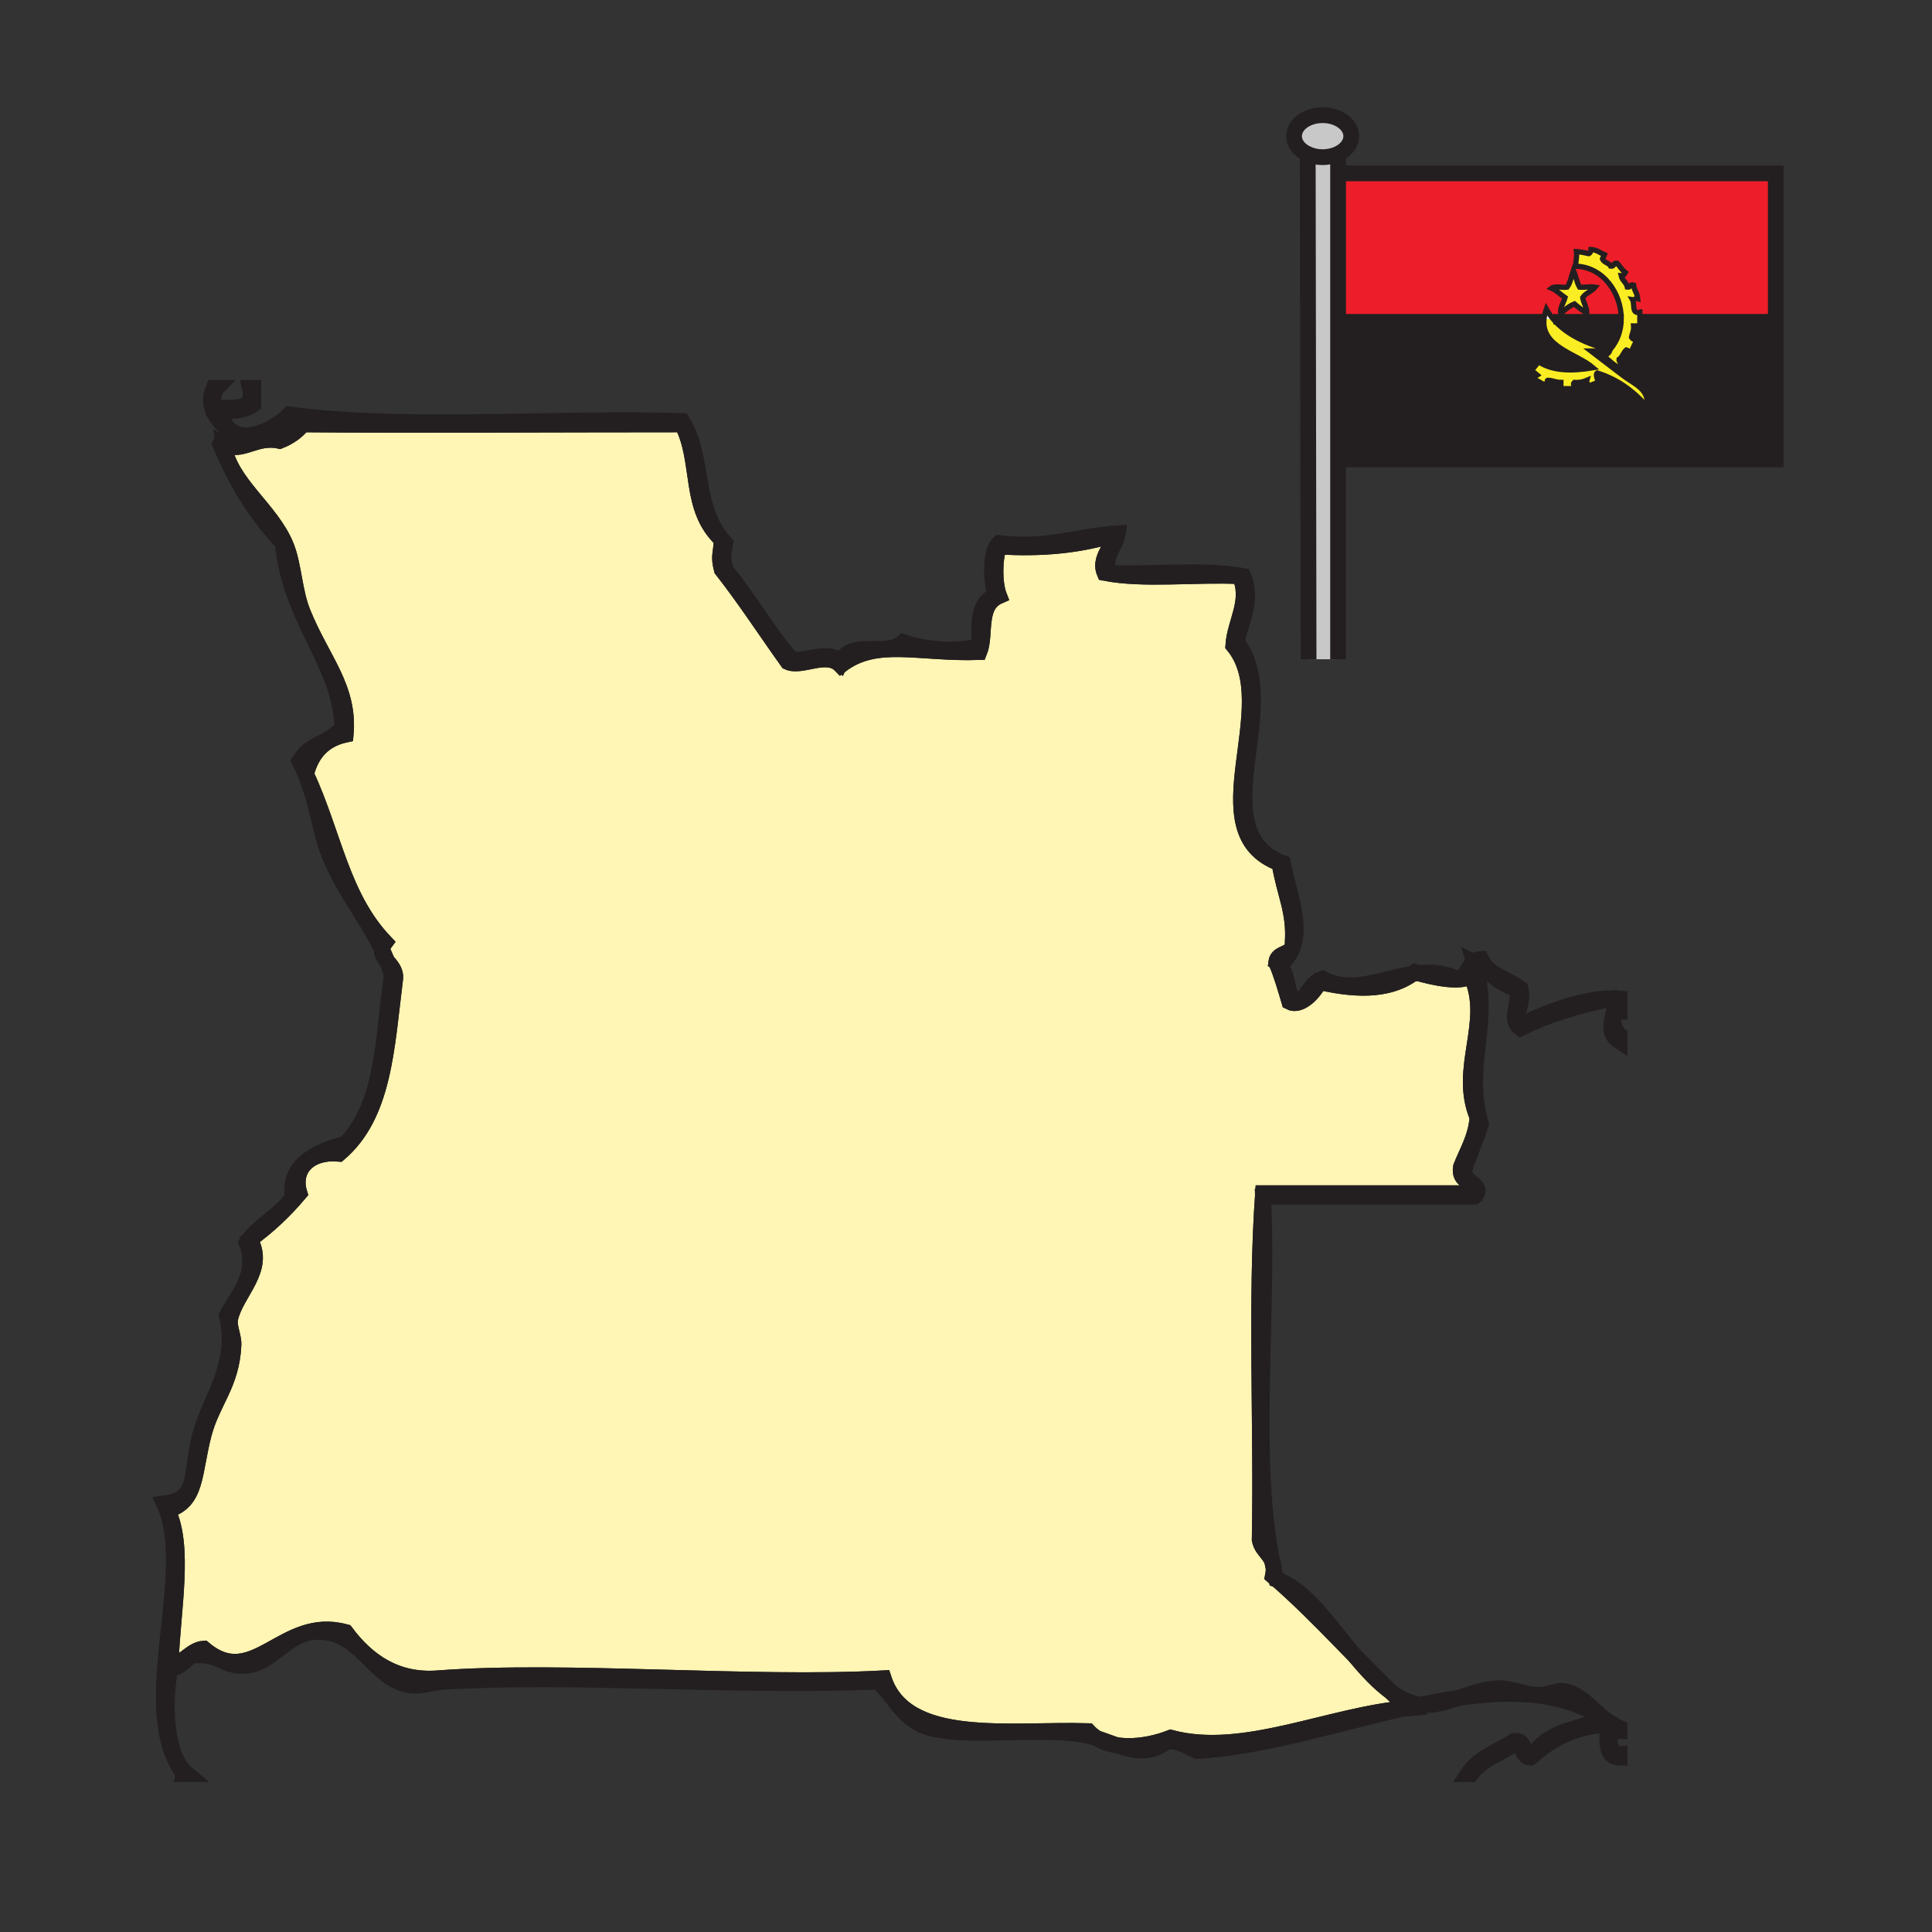
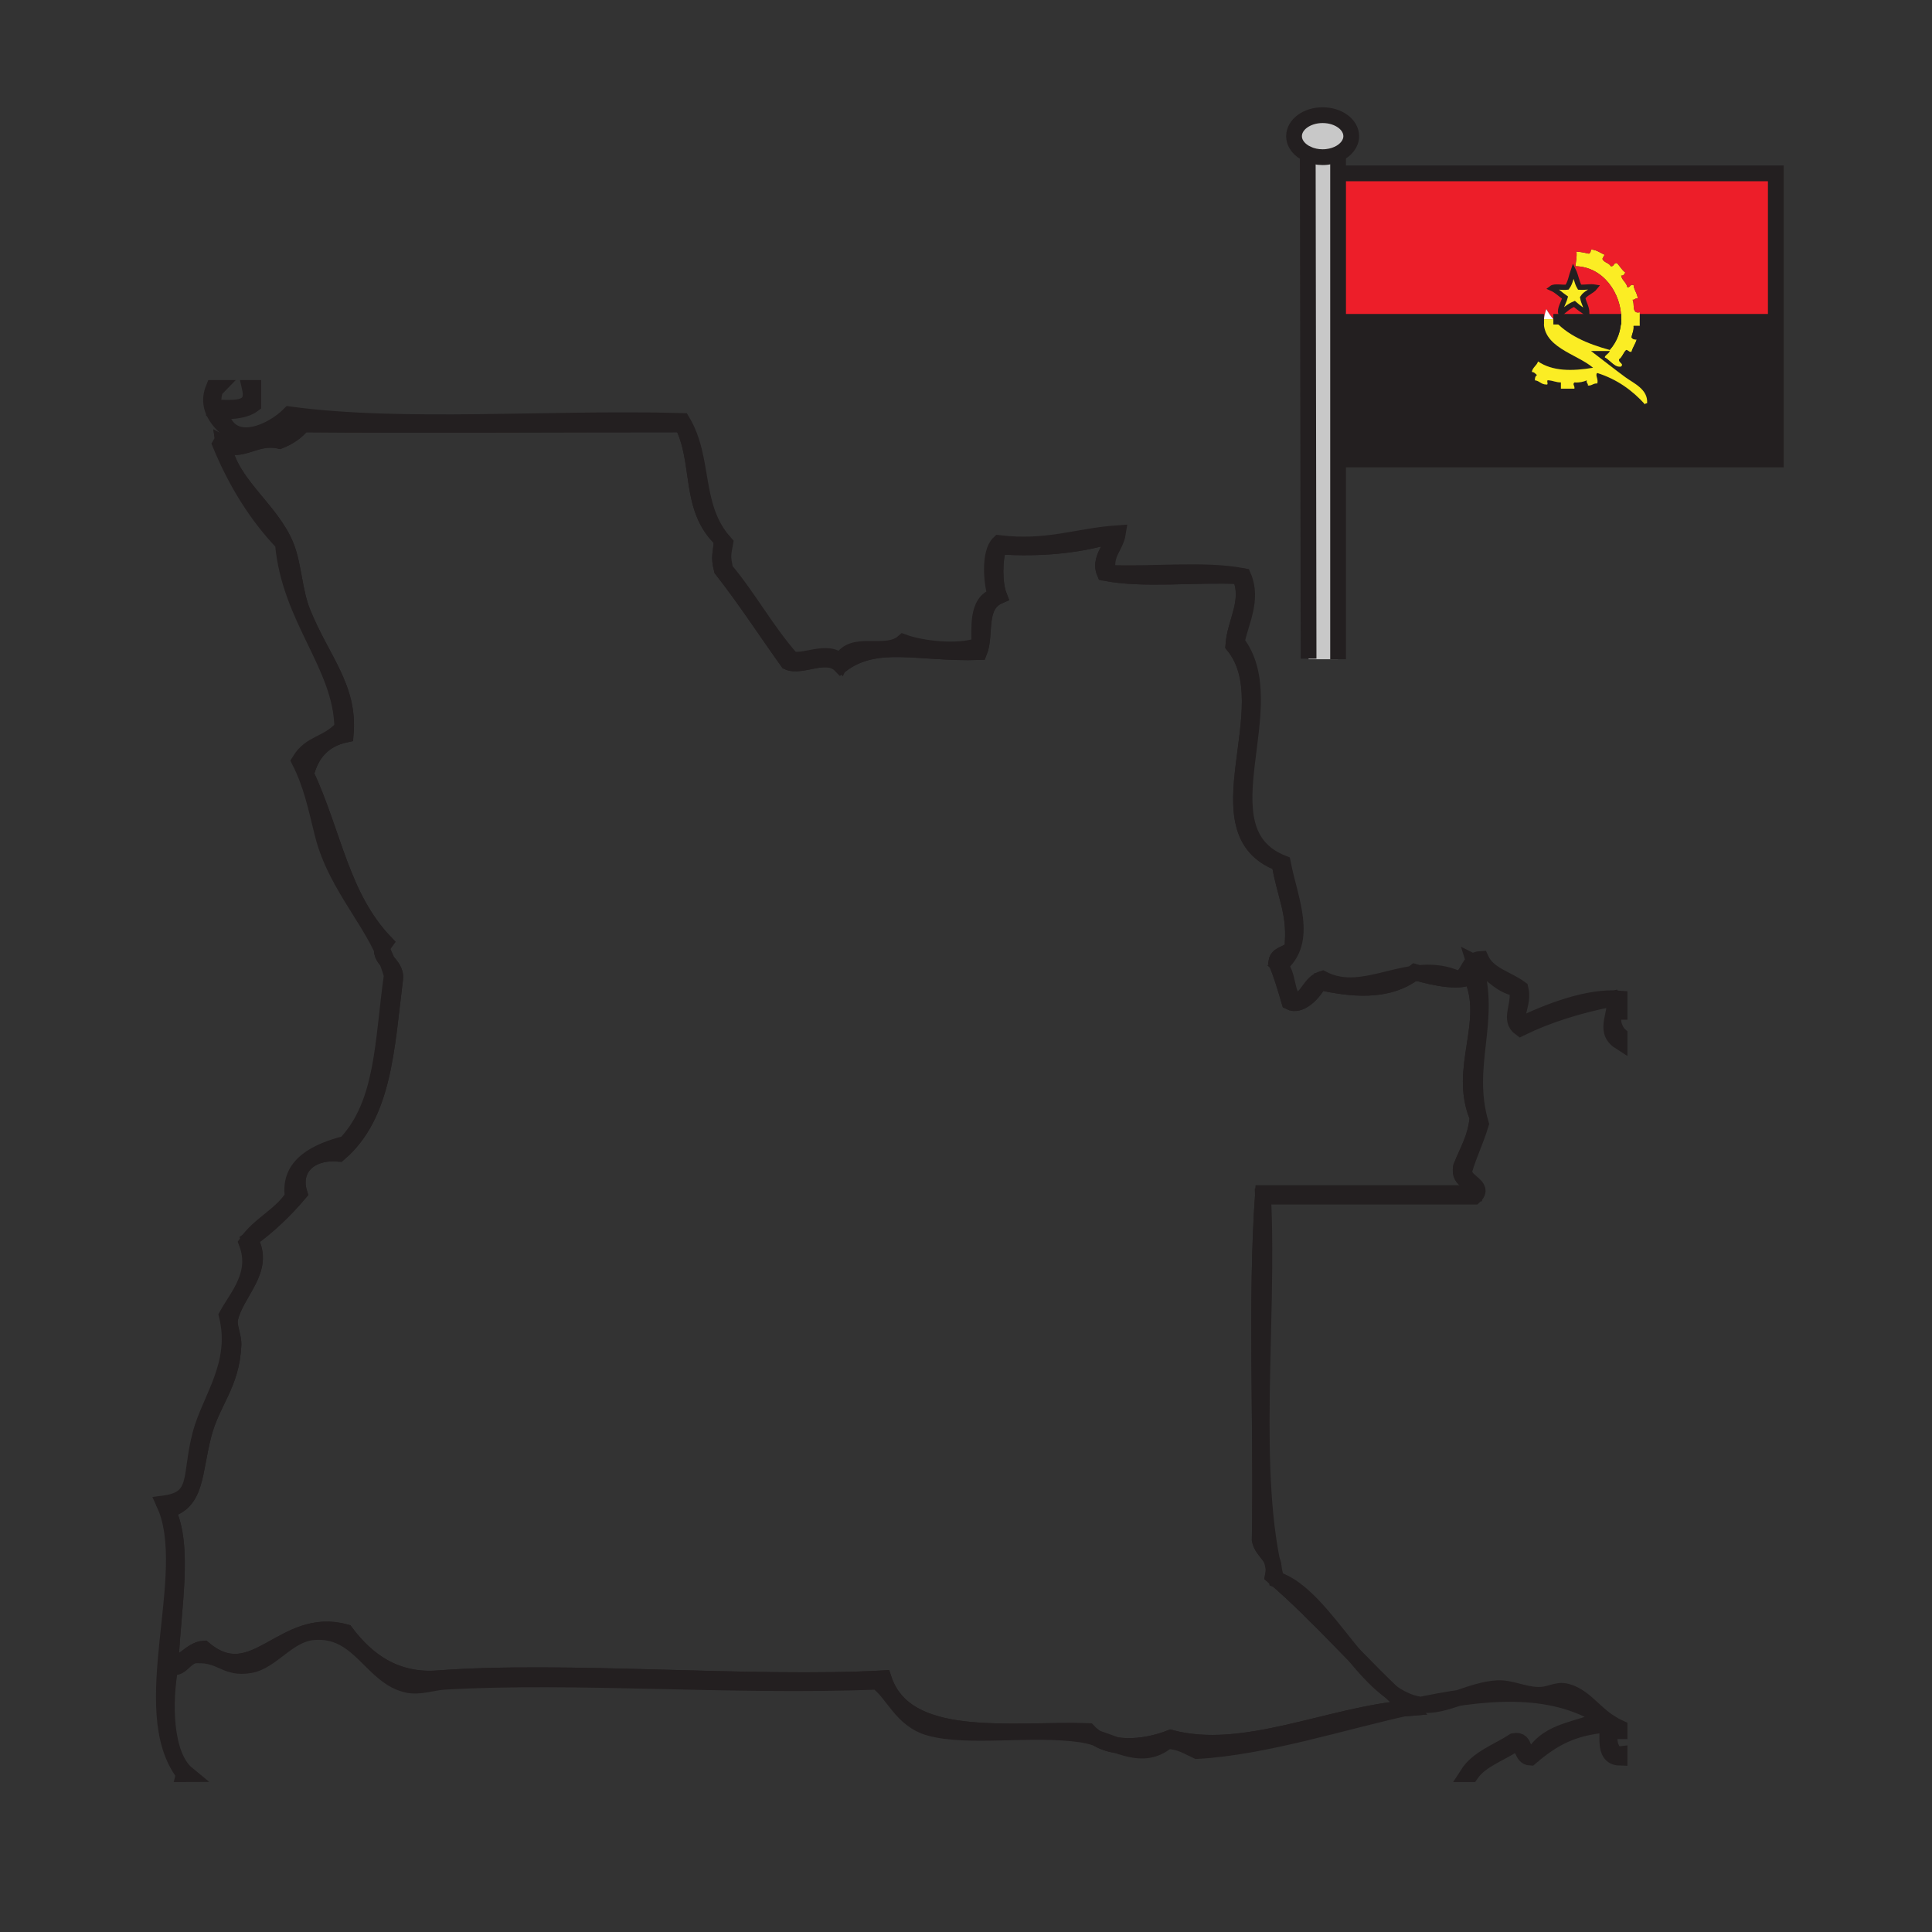
<svg xmlns="http://www.w3.org/2000/svg" width="850.89" height="850.89" viewBox="0 0 850.89 850.89" overflow="visible">
  <rect x="0" y="0" width="850.89" height="850.89" fill="#333333" stroke="none" />
-   <path d="M643.48 513.91c-1.32 7.13 6.1 5.53 5.819 11.62h-93.02c-3.391 47.97-.49 102.229-1.46 152.609 1.16 6.11 7.64 6.9 5.819 15.99 21.101 18.14 38.99 39.5 59.591 58.14C585.43 755.09 547.8 774 515.58 765.35c-11.67 4.591-28.021 6.11-36.33-2.909-34.46-1.04-80.46 6.56-90.12-23.25-58.49 3.21-140.48-4.261-196.22 0-18.61 1.42-31.27-7.761-40.69-20.351-27.82-7.71-40.22 26.12-62.5 7.271-6.03.38-10.11 8.439-14.53 5.81.82-22.78 6.46-51.09-1.46-66.86 13.13-3.529 11.53-16.439 15.99-33.43 3.8-14.479 12.28-21.76 13.08-39.24.18-3.85-2.2-8.25-1.45-11.63 2.57-11.68 16.21-21.58 8.72-34.88 8.18-5.86 15.36-12.74 21.8-20.35-3.32-10.75 4.51-18.57 17.44-17.44 19.83-16.939 20.88-46.33 24.71-77.03.76-7.18-9.48-9.069-4.36-15.99-19.25-20.14-22.48-47.32-34.88-74.13 2.31-9.31 7.87-15.38 17.44-17.44 1.85-20.81-10.43-32.81-18.9-53.78-3.77-9.34-3.88-20.52-7.26-29.06-6.53-16.5-25.09-27.76-27.62-45.06 7.88 4.42 14.13-3.88 24.71-1.45 4.17-1.65 7.62-4.01 10.17-7.27 46.62.41 111.85-.01 167.15 0 8.53 16.71 2.51 36.95 17.44 50.87-.37 6.67-1.54 7.02 0 13.08 10.22 13.03 19.37 27.14 29.07 40.7 6.06 2.8 17.08-4.93 23.26 1.45 15.76-12.05 34.15-4.91 61.04-5.81 3.149-7.73-.98-20.48 8.72-24.71-2.14-5.47-2.14-16.34 0-21.8 18.64 1.19 34.38-.51 47.96-4.36 6.3 1.38-4.85 8.04-1.45 15.98 16.96 3.39 40.21.49 59.59 1.46 4.801 11.07-2.279 20.29-2.899 30.52 21.979 26.73-16.75 82.06 20.34 95.93 2.21 13.64 6.74 21.06 5.82 34.88.46 5.79-6.721 3.94-7.271 8.72 2.33 5.42 4.05 11.46 5.82 17.44 4.689 2.5 10.92-4.04 13.08-8.721 13.26 2.9 29.899 5.17 42.149-4.359 8.851 2.699 21.21 4.989 24.7 1.449 9.55 20.471-6.22 40.761 2.91 62.5-.719 8.97-4.539 14.84-7.269 21.81z" fill="#fff5b4" />
  <path d="M718.55 148.6c.391.68 1.15.99 2.29.92-.57 2.04-1.78 3.43-2.29 5.53-1.14.07-1.42-.72-2.29-.92-1.319 1.12-1.71 3.19-3.2 4.15-.159 1.6 2.33 1.75.921 3.22-2.73.65-4.94-2.94-7.32-4.14.47-1.22 1.81-1.56 2.28-2.77v-.46c3.439-3.83 5.02-8.65 5.079-13.54h8.19v2.94h-2.75c.2 2.19-.66 3.32-.91 5.07zM719.01 132c1.07 1.84-.55 6.39 3.2 5.53v3.06h-8.19c.141-11.42-8.029-23.17-20.17-23.34.19-2.11.69-3.91.46-6.45 1.99.14 3.74.53 5.48.92.62-.3.86-.99.92-1.84 2.58.16 4.01 1.48 5.95 2.3-.24.68-.68 1.16-.92 1.84.64 1.67 2.89 1.7 3.66 3.23 1.619.25 1.13-1.63 2.75-1.38 1.26 1.33 2.17 3.03 3.659 4.15-.399.67-.689 1.46-1.829 1.38.449 2.16 2.289 2.91 2.739 5.07 1.44.22 1.04-1.42 2.74-.92.23 2.39 1.67 3.55 1.84 5.99-1.299-.38-1.189.65-2.289.46z" fill="#fbed24" />
  <path d="M714.02 140.59h-15.14V138c-.03-2.89-1.42-4.41-1.83-6.92 1.311-2.06 4.01-2.73 5.49-4.61-2.34-.41-3.76.17-6.86 0-1.27-2.1-1.63-5.12-2.75-7.37l.92-1.85c12.14.17 20.31 11.92 20.17 23.34z" fill="#ed1e29" />
  <path d="M782.1 88.66v51.93h-59.89v-3.06c-3.75.86-2.13-3.69-3.2-5.53 1.101.19.99-.84 2.29-.46-.17-2.44-1.609-3.6-1.84-5.99-1.7-.5-1.3 1.14-2.74.92-.45-2.16-2.29-2.91-2.739-5.07 1.14.08 1.43-.71 1.829-1.38-1.489-1.12-2.399-2.82-3.659-4.15-1.62-.25-1.131 1.63-2.75 1.38-.771-1.53-3.021-1.56-3.66-3.23.24-.68.68-1.16.92-1.84-1.94-.82-3.37-2.14-5.95-2.3-.06.85-.3 1.54-.92 1.84-1.74-.39-3.49-.78-5.48-.92.23 2.54-.27 4.34-.46 6.45l-.92 1.85c-.88 2.49-1.29 5.45-2.739 7.37-2.15.3-5.48-.6-6.86.46 2.35 1.01 3.939 2.79 5.939 4.15-.55 2.06-2.539 5.11-1.819 6.92 1.78-1.59 3.569-3.16 5.939-4.15 1.721 1.49 3.561 2.86 5.49 4.15v2.59h-14.75a27.767 27.767 0 0 1-3.09-4.44c-.58 1.61-.92 3.08-1.05 4.44H590.72l-.59-64.24H782.1v12.31z" fill="#ed1e29" />
  <path d="M695.68 126.47c3.101.17 4.521-.41 6.86 0-1.48 1.88-4.18 2.55-5.49 4.61.41 2.51 1.8 4.03 1.83 6.92-1.93-1.29-3.77-2.66-5.49-4.15-2.37.99-4.159 2.56-5.939 4.15-.72-1.81 1.27-4.86 1.819-6.92-2-1.36-3.59-3.14-5.939-4.15 1.38-1.06 4.71-.16 6.86-.46 1.449-1.92 1.859-4.88 2.739-7.37 1.12 2.25 1.48 5.27 2.75 7.37z" fill="#fbed24" />
  <path d="M714.02 140.59c-.06 4.89-1.64 9.71-5.079 13.54-10.021-2.74-18.931-6.61-24.811-13.54h29.89z" fill="#231f20" />
  <path d="M679.99 140.59c-1.21 12.35 14.479 15.2 21.64 21.38-9.3 1.55-17.8 1.57-24.25-2.77-.59 1.87-2.36 2.54-2.74 4.61 1.16.05 1.601.85 2.28 1.38-.67.39-.979 1.16-.91 2.31 2.07.21 2.71 1.87 5.03 1.84 1.24.33-.33-2.17.92-1.84 2.021.11 3.33.94 5.49.92v2.76h5.939c.23-1.45-1-1.8 0-2.76 2.301.16 3.99-.28 5.49-.92-.38 1.3.64 1.19.46 2.3 1.82.14 2.3-1.06 4.12-.92.62-1.89-1.11-3.76 0-4.61 8.82 2.79 15.51 7.72 21.04 13.83.1-.36.38-.54.91-.46.49-6.2-5.9-8.8-9.601-11.52-4.949-3.64-10.109-7.75-15.1-11.53h8.23c-.471 1.21-1.811 1.55-2.28 2.77 2.38 1.2 4.59 4.79 7.32 4.14 1.409-1.47-1.08-1.62-.921-3.22 1.49-.96 1.881-3.03 3.2-4.15.87.2 1.15.99 2.29.92.51-2.1 1.72-3.49 2.29-5.53-1.14.07-1.899-.24-2.29-.92.25-1.75 1.11-2.88.91-5.07h2.75v-2.94h59.89v61.77H591.28l-.561-61.77h89.271z" fill="#231f20" />
  <path d="M679.99 140.59c.13-1.36.47-2.83 1.05-4.44.9 1.61 1.94 3.09 3.09 4.44h-4.14z" fill="#fff" />
  <path d="M681.04 169.34c-2.32.03-2.96-1.63-5.03-1.84-.069-1.15.24-1.92.91-2.31-.68-.53-1.12-1.33-2.28-1.38.38-2.07 2.15-2.74 2.74-4.61 6.45 4.34 14.95 4.32 24.25 2.77-7.16-6.18-22.85-9.03-21.64-21.38h4.14c5.88 6.93 14.79 10.8 24.811 13.54v.46h-8.23c4.99 3.78 10.15 7.89 15.1 11.53 3.7 2.72 10.091 5.32 9.601 11.52-.53-.08-.811.1-.91.46-5.53-6.11-12.22-11.04-21.04-13.83-1.11.85.62 2.72 0 4.61-1.82-.14-2.3 1.06-4.12.92.18-1.11-.84-1-.46-2.3-1.5.64-3.189 1.08-5.49.92-1 .96.23 1.31 0 2.76h-5.939v-2.76c-2.16.02-3.47-.81-5.49-.92-1.253-.33.317 2.17-.923 1.84z" fill="#fbed24" />
  <path d="M582.51 50.72c6.96 0 12.601 4.14 12.601 9.25 0 3.26-2.311 6.13-5.79 7.78-1.96.92-4.301 1.47-6.811 1.47-2.399 0-4.649-.5-6.55-1.36-3.62-1.62-6.04-4.55-6.04-7.89 0-5.11 5.64-9.25 12.59-9.25z" fill="#c8c8c8" />
  <path d="M582.51 69.22c2.51 0 4.851-.55 6.811-1.47v222.59h-13l-.36-222.48c1.899.86 4.149 1.36 6.549 1.36z" fill="#c8c8c8" />
  <g fill="none" stroke="#231f20">
    <path stroke-width="6.94" d="M590.13 76.35H782.1V202.36H591.28M575.96 67.86c-3.62-1.62-6.04-4.55-6.04-7.89 0-5.11 5.64-9.25 12.59-9.25 6.96 0 12.601 4.14 12.601 9.25 0 3.26-2.311 6.13-5.79 7.78-1.96.92-4.301 1.47-6.811 1.47-2.4 0-4.65-.5-6.55-1.36z" />
-     <path stroke-width="6.94" d="M575.96 67.61v.25l.36 222.48M589.32 67.14V290.34" />
+     <path stroke-width="6.94" d="M575.96 67.61l.36 222.48M589.32 67.14V290.34" />
    <path stroke-width="4.627" d="M780.97 89.3l1.13-.64.66-.38M722.21 140.59h59.83M684.13 140.59h29.89M589.78 140.59h90.21" />
    <path d="M692.93 119.1c1.12 2.25 1.48 5.27 2.75 7.37 3.101.17 4.521-.41 6.86 0-1.48 1.88-4.18 2.55-5.49 4.61.41 2.51 1.8 4.03 1.83 6.92-1.93-1.29-3.77-2.66-5.49-4.15-2.37.99-4.159 2.56-5.939 4.15-.72-1.81 1.27-4.86 1.819-6.92-2-1.36-3.59-3.14-5.939-4.15 1.38-1.06 4.71-.16 6.86-.46 1.449-1.92 1.859-4.88 2.739-7.37z" stroke-width="2.313" />
-     <path d="M714.02 140.59c.141-11.42-8.029-23.17-20.17-23.34.19-2.11.69-3.91.46-6.45 1.99.14 3.74.53 5.48.92.62-.3.86-.99.92-1.84 2.58.16 4.01 1.48 5.95 2.3-.24.68-.68 1.16-.92 1.84.64 1.67 2.89 1.7 3.66 3.23 1.619.25 1.13-1.63 2.75-1.38 1.26 1.33 2.17 3.03 3.659 4.15-.399.67-.689 1.46-1.829 1.38.449 2.16 2.289 2.91 2.739 5.07 1.44.22 1.04-1.42 2.74-.92.23 2.39 1.67 3.55 1.84 5.99-1.3-.38-1.189.65-2.29.46 1.07 1.84-.55 6.39 3.2 5.53v6h-2.75c.2 2.19-.66 3.32-.91 5.07.391.68 1.15.99 2.29.92-.57 2.04-1.78 3.43-2.29 5.53-1.14.07-1.42-.72-2.29-.92-1.319 1.12-1.71 3.19-3.2 4.15-.159 1.6 2.33 1.75.921 3.22-2.73.65-4.94-2.94-7.32-4.14.47-1.22 1.81-1.56 2.28-2.77h-8.23c4.99 3.78 10.15 7.89 15.1 11.53 3.7 2.72 10.091 5.32 9.601 11.52-.53-.08-.811.1-.91.46-5.53-6.11-12.22-11.04-21.04-13.83-1.11.85.62 2.72 0 4.61-1.82-.14-2.3 1.06-4.12.92.18-1.11-.84-1-.46-2.3-1.5.64-3.189 1.08-5.49.92-1 .96.23 1.31 0 2.76h-5.939v-2.76c-2.16.02-3.47-.81-5.49-.92-1.25-.33.32 2.17-.92 1.84-2.32.03-2.96-1.63-5.03-1.84-.069-1.15.24-1.92.91-2.31-.68-.53-1.12-1.33-2.28-1.38.38-2.07 2.15-2.74 2.74-4.61 6.45 4.34 14.95 4.32 24.25 2.77-7.16-6.18-22.85-9.03-21.64-21.38.13-1.36.47-2.83 1.05-4.44.9 1.61 1.94 3.09 3.09 4.44 5.88 6.93 14.79 10.8 24.811 13.54 3.437-3.83 5.017-8.65 5.077-13.54z" stroke-width="2.313" />
    <path d="M300.47 186.88c8.53 16.71 2.51 36.95 17.44 50.87-.37 6.67-1.54 7.02 0 13.08 10.22 13.03 19.37 27.14 29.07 40.7 6.06 2.8 17.08-4.93 23.26 1.45 15.76-12.05 34.15-4.91 61.04-5.81 3.149-7.73-.98-20.48 8.72-24.71-2.14-5.47-2.14-16.34 0-21.8 18.64 1.19 34.38-.51 47.96-4.36 6.3 1.38-4.85 8.04-1.45 15.98 16.96 3.39 40.21.49 59.59 1.46 4.801 11.07-2.279 20.29-2.899 30.52 21.979 26.73-16.75 82.06 20.34 95.93 2.21 13.64 6.74 21.06 5.82 34.88.46 5.79-6.721 3.94-7.271 8.72 2.33 5.42 4.05 11.46 5.82 17.44 4.689 2.5 10.92-4.04 13.08-8.721 13.26 2.9 29.899 5.17 42.149-4.359 8.851 2.699 21.21 4.989 24.7 1.449 9.55 20.471-6.22 40.761 2.91 62.5-.72 8.971-4.54 14.841-7.27 21.811-1.32 7.13 6.1 5.53 5.819 11.62h-93.02c-3.391 47.97-.49 102.229-1.46 152.609 1.16 6.11 7.64 6.9 5.819 15.99 21.101 18.14 38.99 39.5 59.591 58.14C585.43 755.09 547.8 774 515.58 765.35c-11.67 4.591-28.021 6.11-36.33-2.909-34.46-1.04-80.46 6.56-90.12-23.25-58.49 3.21-140.48-4.261-196.22 0-18.61 1.42-31.27-7.761-40.69-20.351-27.82-7.71-40.22 26.12-62.5 7.271-6.03.38-10.11 8.439-14.53 5.81.82-22.78 6.46-51.09-1.46-66.86 13.13-3.529 11.53-16.439 15.99-33.43 3.8-14.479 12.28-21.76 13.08-39.24.18-3.85-2.2-8.25-1.45-11.63 2.57-11.68 16.21-21.58 8.72-34.88 8.18-5.86 15.36-12.74 21.8-20.35-3.32-10.75 4.51-18.57 17.44-17.44 19.83-16.939 20.88-46.33 24.71-77.03.76-7.18-9.48-9.069-4.36-15.99-19.25-20.14-22.48-47.32-34.88-74.13 2.31-9.31 7.87-15.38 17.44-17.44 1.85-20.81-10.43-32.81-18.9-53.78-3.77-9.34-3.88-20.52-7.26-29.06-6.53-16.5-25.09-27.76-27.62-45.06 7.88 4.42 14.13-3.88 24.71-1.45 4.17-1.65 7.62-4.01 10.17-7.27 46.62.409 111.85-.011 167.15-.001z" stroke-width="7" />
  </g>
  <g>
    <path d="M80.999 781.34c-21.766-28.521 5.464-88.441-8.721-119.183 15.642-2.066 11.109-11.934 15.988-30.522 4.06-15.469 16.963-30.76 11.627-52.325 4.629-8.462 14.014-18.249 8.721-31.975 5.469-8.098 15.103-12.029 20.349-20.35-2.083-13.979 10.454-19.991 23.255-23.255 16.816-17.789 16.272-45.298 20.348-74.126-5.949-21.972-24.436-37.866-30.522-62.498-2.962-11.991-4.965-21.727-10.174-31.977 4.978-8.241 12.038-7.019 18.895-14.534-.365-27.655-23.258-47.734-26.162-81.394-11.594-12.145-20.684-26.795-27.616-43.603 2.288-4.111 7.784 3.283 10.174-1.454-6.801-4.573-17.702-12.022-13.081-23.255h1.453c-1.673 1.718-1.645 5.137-1.453 8.721 7.955-.281 18.387 1.915 15.987-8.721h1.454v7.267c-3.307 2.507-8.519 3.108-14.534 2.907 3.667 17.965 22.611 9.505 30.522 1.453 49.963 6.794 115.06 1.261 172.961 2.907 10.245 17.042 4.43 37.789 18.895 53.777-1.062 5.785-1.062 5.844 0 11.628 10.393 12.377 18.373 27.169 29.069 39.243 4.883 2.329 16.306-4.688 21.802 1.454 4.77-10.514 19.761-1.828 27.615-8.721 7.783 2.897 24.163 4.878 33.43 1.454.334-6.68-1.674-19.195 7.268-21.802-2.02-5.989-2.876-19.224 1.454-23.255 21.442 2.549 34.618-3.171 52.323-4.36-1 6.267-5.892 8.643-4.36 17.441 19.429.919 42.567-1.871 59.592 1.454 4.509 10.378-1.242 20.31-2.907 29.069 21.759 27.793-16.539 82.869 20.349 97.381 3.105 16.031 11.717 34.21-1.453 45.058 4.137 3.617 2.634 12.868 7.268 15.987 5.355-1.91 6.029-8.504 11.627-10.173 18.921 9.896 38.245-9.513 59.591 0 5.254-1.046 4.154-8.443 10.175-8.721 3.156 7.017 11.611 8.736 17.441 13.08 1.678 6.904-3.37 11.891 0 15.988 11.817-5.732 29.699-12.789 43.604-11.627v5.813h-1.454c-2.673 2.651-.77 8.146 1.454 10.175v2.906c-7.793-5.017-.057-13.328-2.907-18.895-14.986 2.938-28.658 7.191-40.696 13.081-5.361-3.924-.141-9.471-1.453-17.442-8.526-1.647-12.113-8.235-18.896-11.627 8.262 25.813-4.803 45.015 2.907 71.219-2.085 7.119-5.182 13.229-7.268 20.349-.876 5.319 9.604 6.758 4.36 11.627h-93.021c2.742 55.397-6.168 122.445 5.815 168.601 22.299 7.221 39.038 52.453 63.951 55.231 10.267 1.146 21.864-6.676 33.43-7.268 5.789-.296 11.094 2.624 17.441 2.906 5.893.263 8.482-2.68 13.081-1.452 8.898 2.375 12.898 11.34 23.255 15.988v1.452h-2.907c-3.026 1.729-1.056 10.632 2.907 10.175v1.453c-7.959-.236-4.157-11.659-5.813-14.534-14.94 1.412-23.329 5.887-33.43 14.534-4.186-.174-2.522-6.198-7.268-5.813-6.382 4.278-14.534 6.782-18.896 13.081h-1.452c4.538-7.089 13.332-9.923 20.348-14.534 5.99-1.146 2.731 6.959 8.721 5.813 7.19-11.157 19.93-10.503 30.522-15.988-45.755-29.388-118.528 11.097-178.774 14.534-4.016-1.798-7.384-4.243-13.081-4.359-12.179 9.986-24.352-.914-37.789-2.907-21.743-3.224-49.648 1.835-66.859-2.906-12.625-3.479-16.155-15.528-23.256-20.35-64.993 2.465-132.596-3.314-190.402 0-5.284.304-10.816 2.464-15.988 1.454-16.376-3.193-21.281-25.32-42.15-23.256-10.923 1.082-18.067 12.942-27.616 14.535-10.835 1.808-12.254-4.681-23.254-4.36-5.436-.21-7.515 7.746-11.628 4.36-3.185 16.529-2.61 39.857 7.268 47.964-.487.002-.972.002-1.456.002zm36.336-588.648c8.958 1.206 11.5-4.002 15.987-7.268-7.628-3.991-12.776 2.5-15.987 7.268zm15.988-5.814c-2.552 3.261-6.006 5.621-10.174 7.267-10.578-2.424-16.828 5.876-24.708 1.454 2.53 17.303 21.091 28.562 27.615 45.057 3.38 8.547 3.491 19.722 7.267 29.069 8.469 20.961 20.75 32.97 18.896 53.778-9.569 2.059-15.127 8.127-17.442 17.441 12.401 26.801 15.629 53.99 34.883 74.126-5.122 6.924 5.118 8.814 4.36 15.988-3.825 30.703-4.879 60.09-24.708 77.032-12.932-1.135-20.761 6.693-17.441 17.441-6.441 7.609-13.616 14.484-21.802 20.349 7.491 13.3-6.145 23.201-8.72 34.883-.744 3.374 1.628 7.781 1.453 11.628-.796 17.479-9.28 24.763-13.081 39.243-4.459 16.987-2.855 29.895-15.988 33.429 7.914 15.771 2.282 44.079 1.454 66.858 4.425 2.624 8.505-5.428 14.535-5.813 22.285 18.85 34.682-14.982 62.499-7.268 9.423 12.594 22.081 21.77 40.696 20.35 55.733-4.256 137.725 3.212 196.216 0 9.658 29.813 55.658 22.207 90.115 23.254 8.313 9.015 24.665 7.498 36.336 2.907 32.224 8.647 69.854-10.263 104.647-13.081-20.597-18.646-38.485-39.999-59.591-58.138 1.824-9.092-4.657-9.878-5.813-15.988.967-50.387-1.938-104.647 1.452-152.612H649.3c.279-6.092-7.135-4.491-5.813-11.627 2.726-6.966 6.541-12.839 7.267-21.802-9.136-21.743 6.637-42.034-2.907-62.499-3.49 3.538-15.851 1.249-24.707-1.453-12.242 9.529-28.89 7.261-42.151 4.359-2.159 4.681-8.39 11.215-13.08 8.721-1.767-5.985-3.48-12.023-5.813-17.441.545-4.785 7.727-2.932 7.267-8.72.924-13.819-3.612-21.236-5.813-34.883-37.098-13.867 1.64-69.197-20.349-95.927.626-10.233 7.703-19.446 2.907-30.522-19.383-.965-42.629 1.933-59.592-1.454-3.405-7.939 7.747-14.6 1.453-15.988-13.589 3.853-29.328 5.554-47.963 4.36-2.143 5.469-2.143 16.333 0 21.802-9.703 4.237-5.573 16.978-8.722 24.709-26.891.901-45.282-6.235-61.044 5.814-6.174-6.383-17.2 1.345-23.255-1.454-9.696-13.56-18.847-27.663-29.069-40.696-1.546-6.059-.376-6.411 0-13.082-14.926-13.918-8.916-34.164-17.441-50.871-55.307-.01-120.539.416-167.152 0z" fill-rule="evenodd" clip-rule="evenodd" fill="none" stroke="#231f20" stroke-width="7" />
  </g>
  <path fill="none" d="M.25.25h850.394v850.394H.25z" />
</svg>